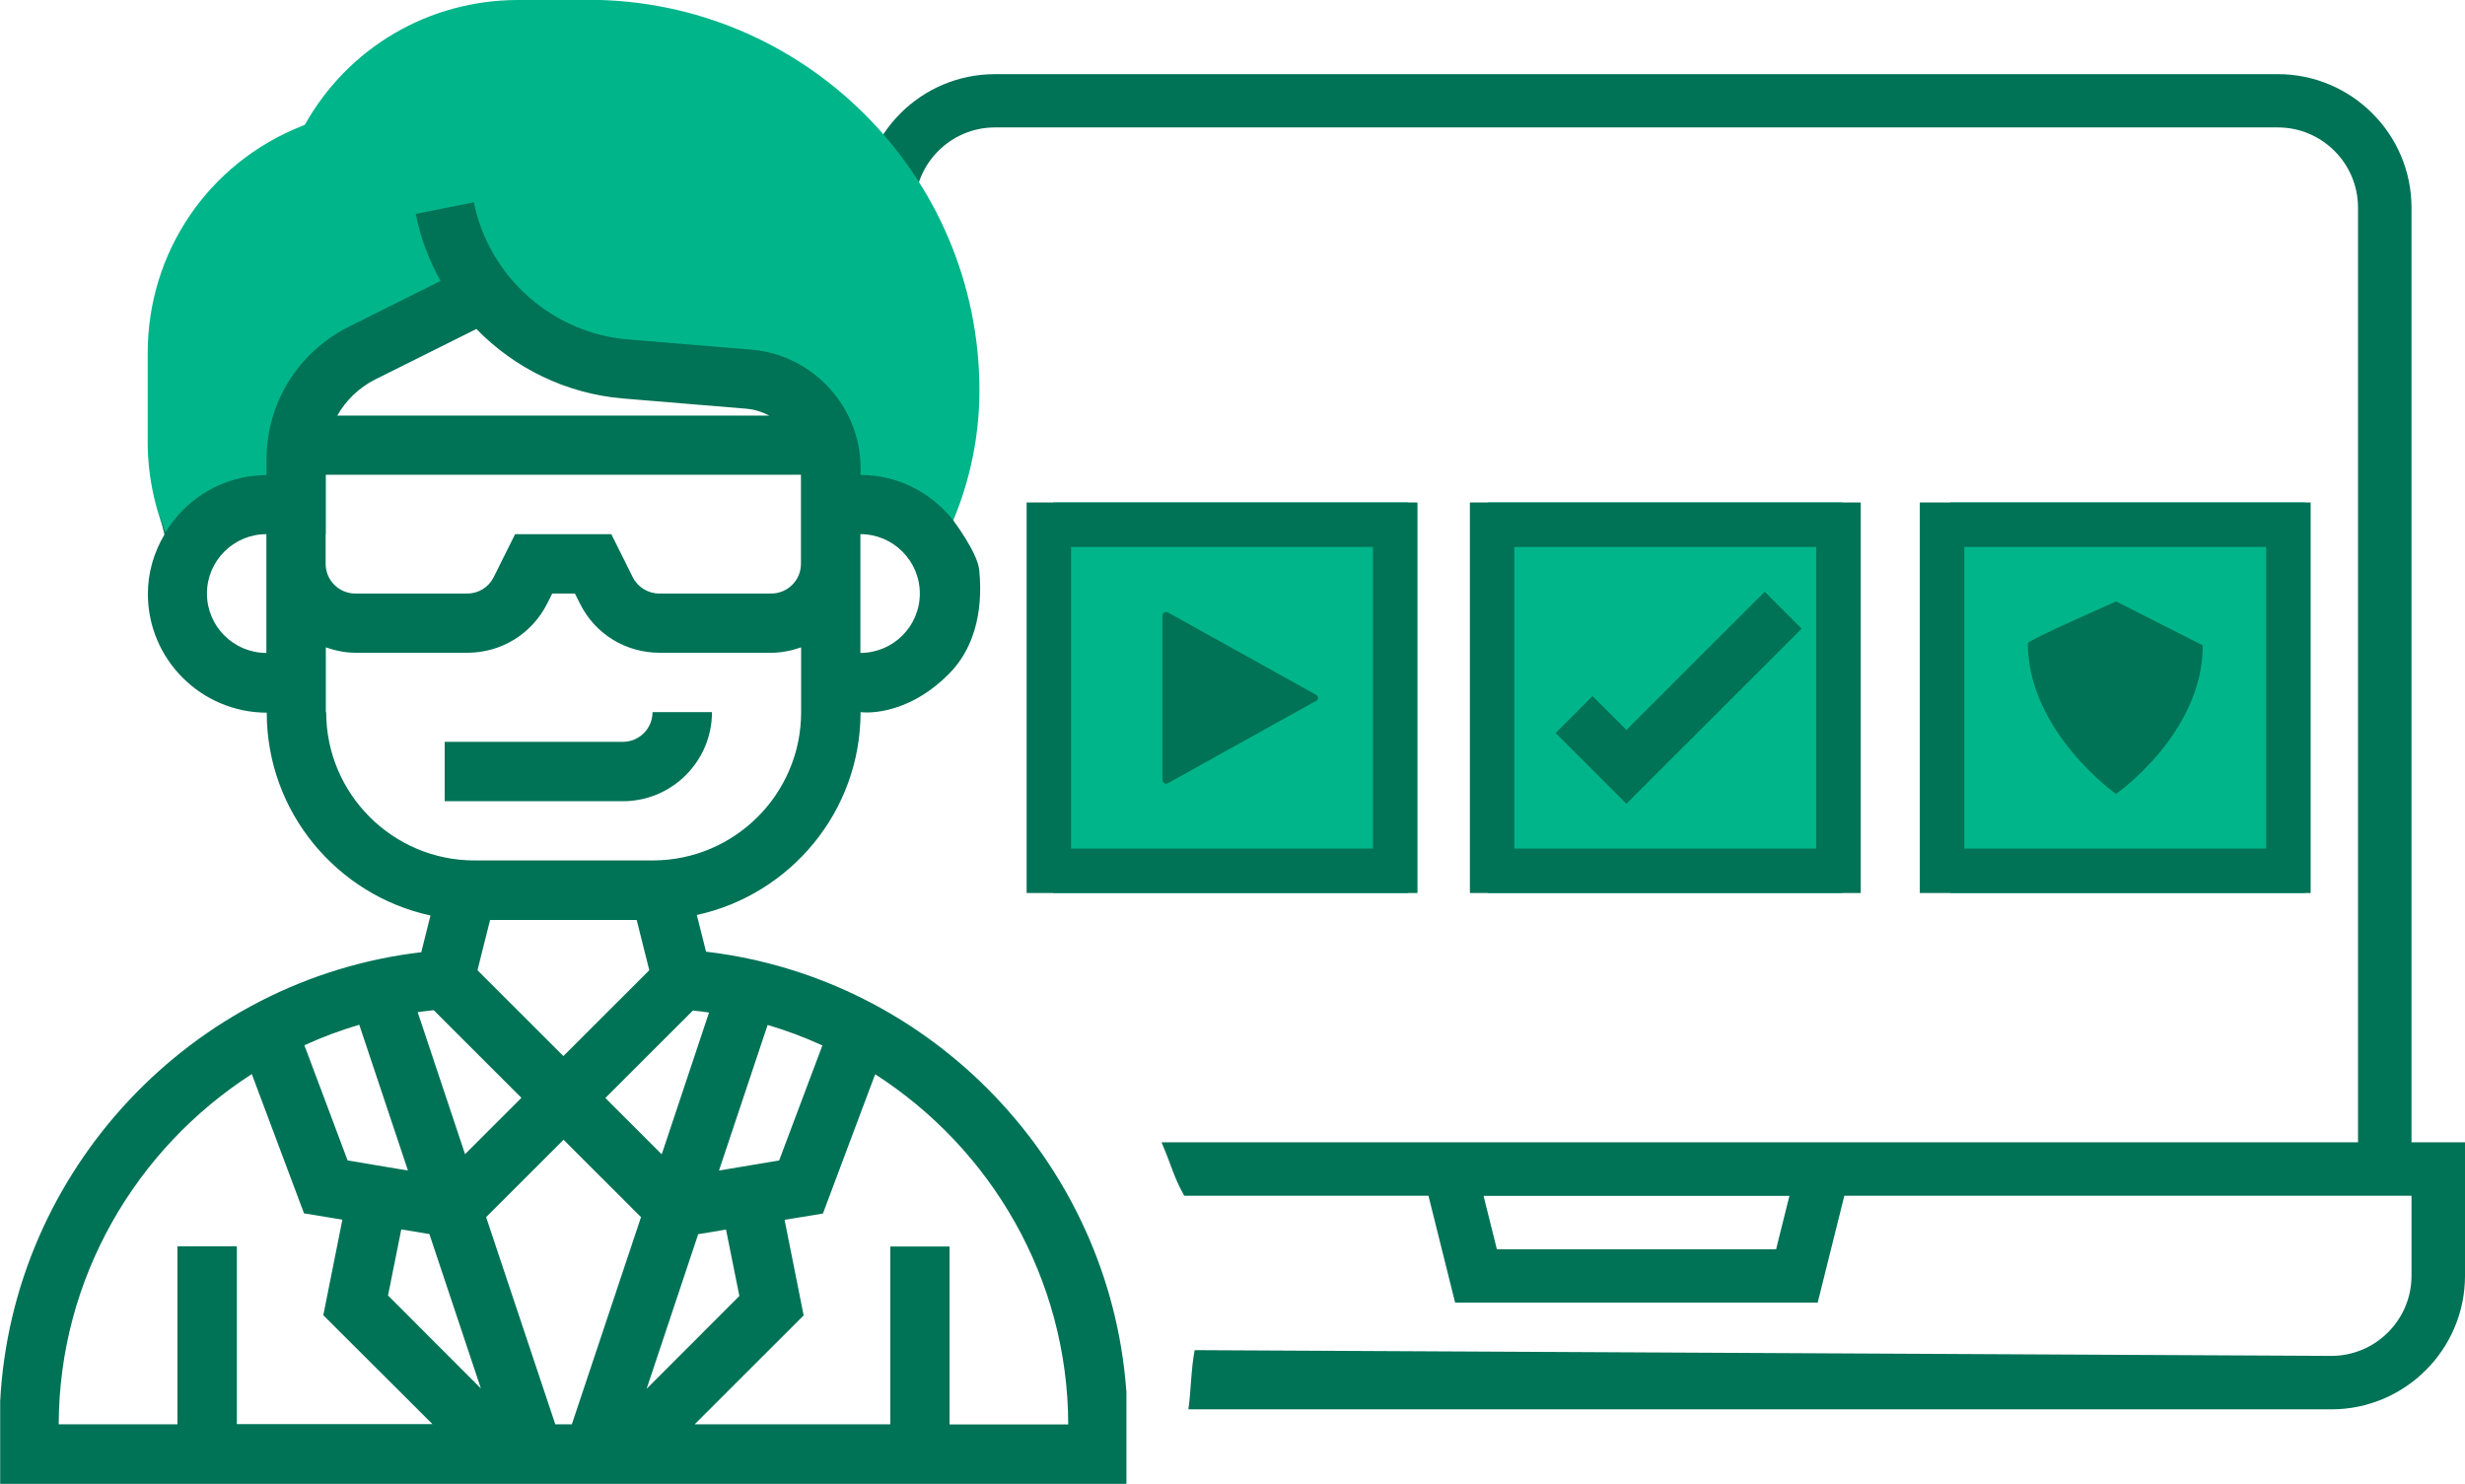
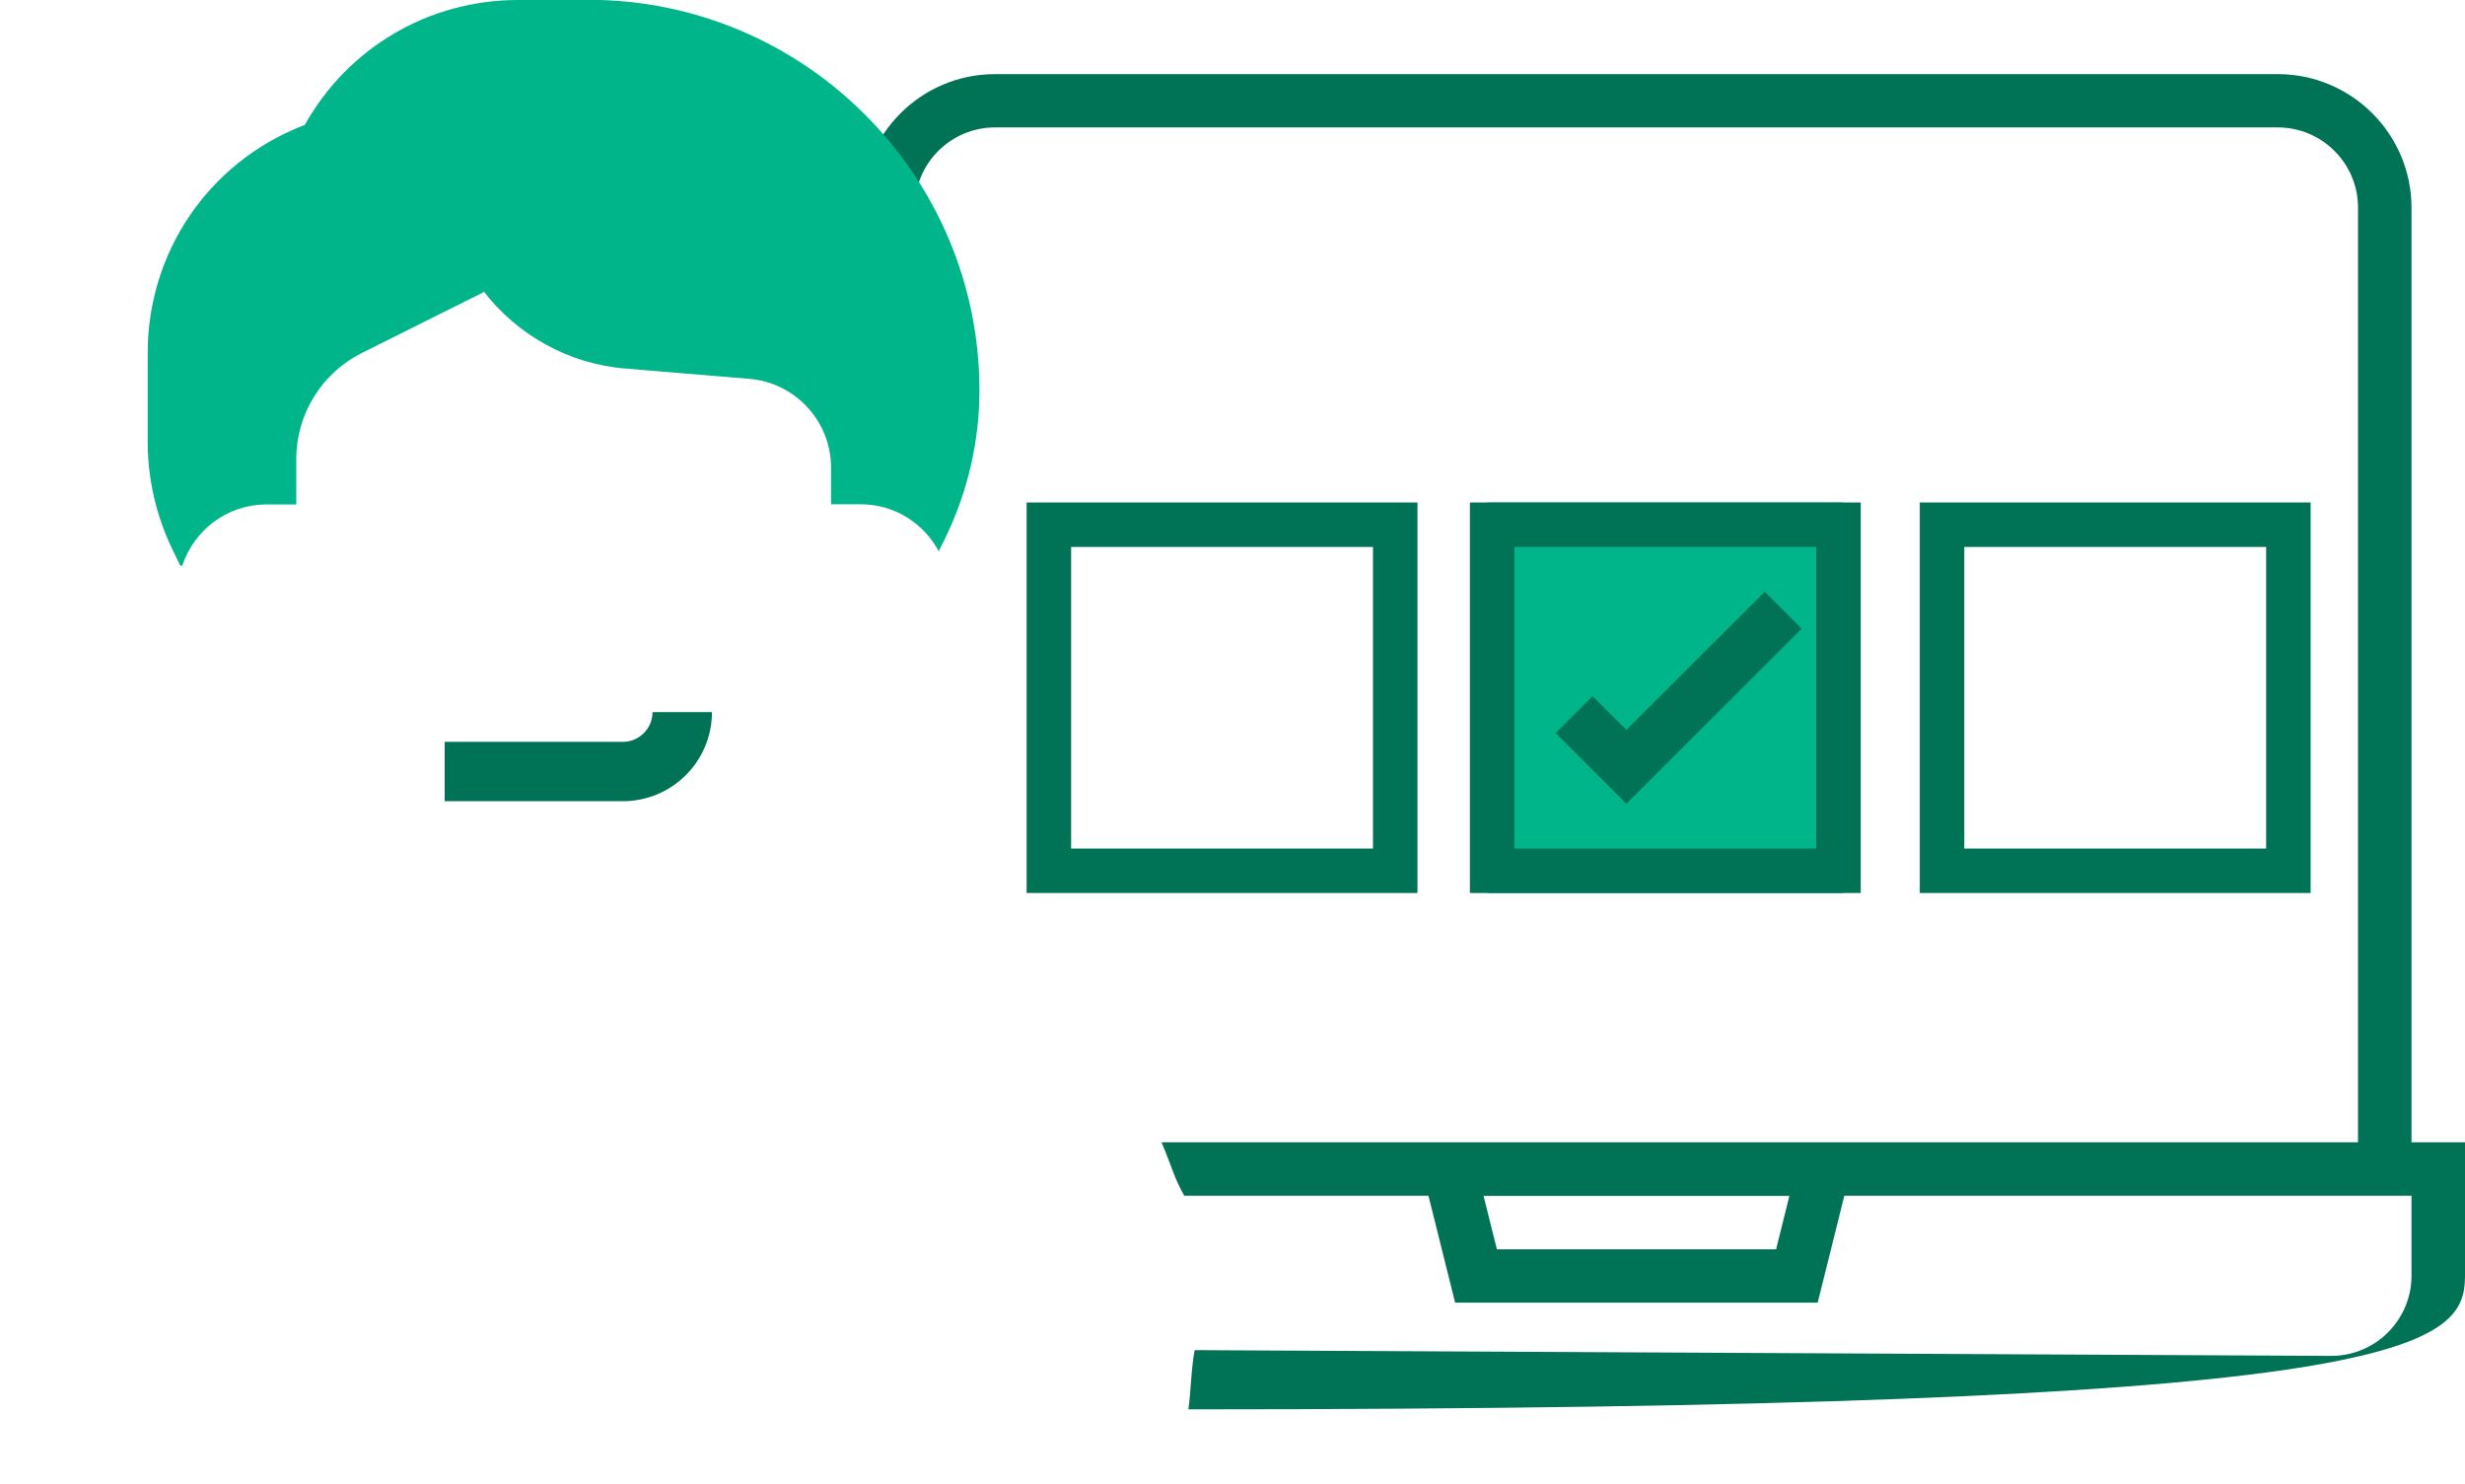
<svg xmlns="http://www.w3.org/2000/svg" width="309" height="186" viewBox="0 0 309 186" fill="none">
  <g clip-path="url(#clip0_887_2109)">
-     <path d="M302.294 143.205V26.033C302.294 16.806 294.776 9.294 285.542 9.294H124.72C115.485 9.294 107.967 16.806 107.967 26.033V57.999C109.322 57.774 110.699 57.639 112.076 57.639C112.957 57.639 113.815 57.684 114.673 57.774V26.011C114.673 20.484 119.188 15.972 124.72 15.972H285.542C291.073 15.972 295.589 20.484 295.589 26.011V143.183H145.604C147.072 146.657 147.094 147.446 148.449 149.883H179.065L182.406 163.283H227.855L231.197 149.883H302.294V159.922C302.294 165.449 297.779 169.96 292.247 169.96L149.759 169.239C149.307 171.517 149.284 174.562 148.968 176.66H292.247C301.482 176.66 309 169.148 309 159.922V143.183H302.294V143.205ZM222.617 156.605H187.644L185.973 149.905H224.311L222.64 156.605H222.617Z" fill="#007256" />
+     <path d="M302.294 143.205V26.033C302.294 16.806 294.776 9.294 285.542 9.294H124.72C115.485 9.294 107.967 16.806 107.967 26.033V57.999C109.322 57.774 110.699 57.639 112.076 57.639C112.957 57.639 113.815 57.684 114.673 57.774V26.011C114.673 20.484 119.188 15.972 124.72 15.972H285.542C291.073 15.972 295.589 20.484 295.589 26.011V143.183H145.604C147.072 146.657 147.094 147.446 148.449 149.883H179.065L182.406 163.283H227.855L231.197 149.883H302.294V159.922C302.294 165.449 297.779 169.96 292.247 169.96L149.759 169.239C149.307 171.517 149.284 174.562 148.968 176.66C301.482 176.66 309 169.148 309 159.922V143.183H302.294V143.205ZM222.617 156.605H187.644L185.973 149.905H224.311L222.64 156.605H222.617Z" fill="#007256" />
    <path d="M73.739 -2.3881e-05H64.956C53.758 -2.3881e-05 43.643 5.956 38.202 15.656L37.795 15.814C26.077 20.484 18.514 31.65 18.514 44.261V55.428C18.514 60.007 19.575 64.632 21.562 68.76L22.6 70.903H22.849C24.316 66.459 28.471 63.233 33.415 63.233H37.14V57.548C37.14 51.908 40.324 46.765 45.381 44.238L60.644 36.613L60.576 36.456C64.798 41.937 71.188 45.614 78.413 46.201L93.924 47.487C99.704 47.961 104.174 52.811 104.174 58.609V63.211H107.899C112.144 63.211 115.801 65.602 117.675 69.099L118.466 67.497C121.288 61.744 122.778 55.337 122.778 48.953C122.778 21.95 100.787 -0.023 73.762 -0.023L73.739 -2.3881e-05Z" fill="#00B589" />
    <path d="M89.25 89.266H81.799C81.799 91.319 80.129 92.989 78.074 92.989H55.745V100.433H78.074C84.238 100.433 89.25 95.425 89.25 89.266Z" fill="#007256" />
-     <path d="M141.179 174.224C139.057 145.89 116.885 122.631 88.505 119.293L87.353 114.691C99.071 112.141 107.877 101.719 107.877 89.266C107.877 89.266 113.341 90.079 118.917 84.507C123.388 80.04 122.959 73.678 122.755 71.467C122.552 69.257 119.437 65.151 119.437 65.151C116.705 61.744 112.55 59.533 107.877 59.533V58.654C107.877 50.984 101.871 44.464 94.217 43.832L78.706 42.547C69.201 41.757 61.276 34.673 59.402 25.356L52.109 26.823C52.719 29.823 53.78 32.643 55.225 35.215L43.711 40.967C37.366 44.148 33.415 50.51 33.415 57.593V59.556C28.041 59.556 23.345 62.444 20.749 66.73C20.455 66.008 20.252 65.263 20.026 64.542L20.613 67.001C19.326 69.189 18.536 71.716 18.536 74.445C18.536 82.657 25.219 89.312 33.438 89.334C33.438 101.787 42.243 112.209 53.961 114.758L52.809 119.36C23.977 122.744 1.535 146.702 0.022 175.645V186.045H141.202V174.269L141.179 174.224ZM107.854 70.678V66.956C111.963 66.956 115.305 70.294 115.305 74.4C115.305 78.506 111.963 81.844 107.854 81.844V70.678ZM33.392 70.678V81.844C29.283 81.844 25.942 78.506 25.942 74.4C25.942 70.294 29.283 66.956 33.392 66.956V70.678ZM96.227 128.474C98.597 129.174 100.878 130.031 103.09 131.046L97.671 145.461L90.13 146.725L96.227 128.474ZM88.889 126.895L82.951 144.694L75.884 137.633L86.857 126.67C87.534 126.737 88.211 126.827 88.889 126.918V126.895ZM70.623 132.377L59.854 121.616L61.434 115.322H79.812L81.393 121.616L70.623 132.377ZM47.007 47.577L59.718 41.238C64.482 46.133 70.939 49.337 78.051 49.946L93.562 51.232C94.601 51.322 95.549 51.638 96.43 52.089H42.288C43.349 50.194 44.975 48.615 47.007 47.577ZM40.843 66.956V59.511H100.403V70.678C100.403 72.731 98.733 74.4 96.678 74.4H82.657C81.235 74.4 79.948 73.61 79.316 72.347L76.629 66.956H64.572L61.886 72.347C61.254 73.61 59.989 74.4 58.567 74.4H44.546C42.491 74.4 40.821 72.731 40.821 70.678V66.956H40.843ZM40.843 89.266V81.145C42.017 81.551 43.259 81.822 44.569 81.822H58.589C62.856 81.822 66.672 79.453 68.591 75.663L69.224 74.4H72.068L72.701 75.663C74.597 79.476 78.435 81.822 82.68 81.822H96.701C98.01 81.822 99.252 81.551 100.426 81.145V89.266C100.426 99.531 92.072 107.855 81.822 107.855H59.492C49.219 107.855 40.888 99.508 40.888 89.266H40.843ZM54.39 126.647L65.363 137.611L58.296 144.672L52.358 126.873C53.035 126.782 53.712 126.692 54.39 126.624V126.647ZM45.043 128.474L51.139 146.725L43.575 145.461L38.156 131.023C40.369 130.008 42.672 129.151 45.02 128.452L45.043 128.474ZM29.69 178.533V156.222H22.239V178.533H7.36C7.405 160.237 17.046 143.972 31.564 134.633L38.111 152.094L42.92 152.883L40.527 164.862L54.209 178.51H29.69V178.533ZM48.633 162.426L50.303 154.101L53.825 154.688L60.283 174.044L48.655 162.403L48.633 162.426ZM71.684 178.533H69.607L60.937 152.567L70.646 142.867L80.354 152.567L71.684 178.533ZM87.489 154.711L91.011 154.124L92.682 162.448L81.054 174.089L87.511 154.733L87.489 154.711ZM111.602 156.222V178.533H87.082L100.742 164.885L98.349 152.906L103.158 152.116L109.706 134.655C124.246 143.995 133.864 160.26 133.909 178.556H119.03V156.245H111.579L111.602 156.222Z" fill="#007256" />
-     <path d="M176.491 62.985H132.012V111.938H176.491V62.985Z" fill="#00B589" />
    <path d="M230.994 62.985H186.515V111.938H230.994V62.985Z" fill="#00B589" />
-     <path d="M288.951 62.985H244.473V111.938H288.951V62.985Z" fill="#00B589" />
    <path d="M225.846 78.799L221.217 74.174L203.878 91.5L199.633 87.259L195.005 91.883L203.878 100.749L225.869 78.776L225.846 78.799Z" fill="#007256" />
    <path d="M177.687 111.938H128.694V62.985H177.687V111.938ZM134.27 106.366H172.111V68.557H134.27V106.366Z" fill="#007256" />
    <path d="M233.251 111.938H184.258V62.985H233.251V111.938ZM189.834 106.366H227.675V68.557H189.834V106.366Z" fill="#007256" />
    <path d="M289.651 111.938H240.657V62.985H289.651V111.938ZM246.234 106.366H284.074V68.557H246.234V106.366Z" fill="#007256" />
-     <path d="M164.908 87.89L146.485 98.132C146.282 98.245 146.101 98.267 145.943 98.177C145.785 98.087 145.717 97.929 145.717 97.681V77.265C145.717 77.017 145.785 76.859 145.943 76.769C146.101 76.678 146.282 76.701 146.485 76.814L164.908 87.056C165.112 87.168 165.225 87.326 165.225 87.484C165.225 87.642 165.112 87.8 164.908 87.913V87.89Z" fill="#007256" />
-     <path d="M265.267 99.531C265.267 99.531 254.204 91.703 254.204 80.626C254.204 80.243 265.267 75.393 265.267 75.393L276.127 80.897C276.127 91.951 265.267 99.508 265.267 99.508V99.531Z" fill="#007256" />
  </g>
  <defs>
    <clipPath id="clip0_887_2109">
      <rect width="309" height="186" fill="white" />
    </clipPath>
  </defs>
</svg>